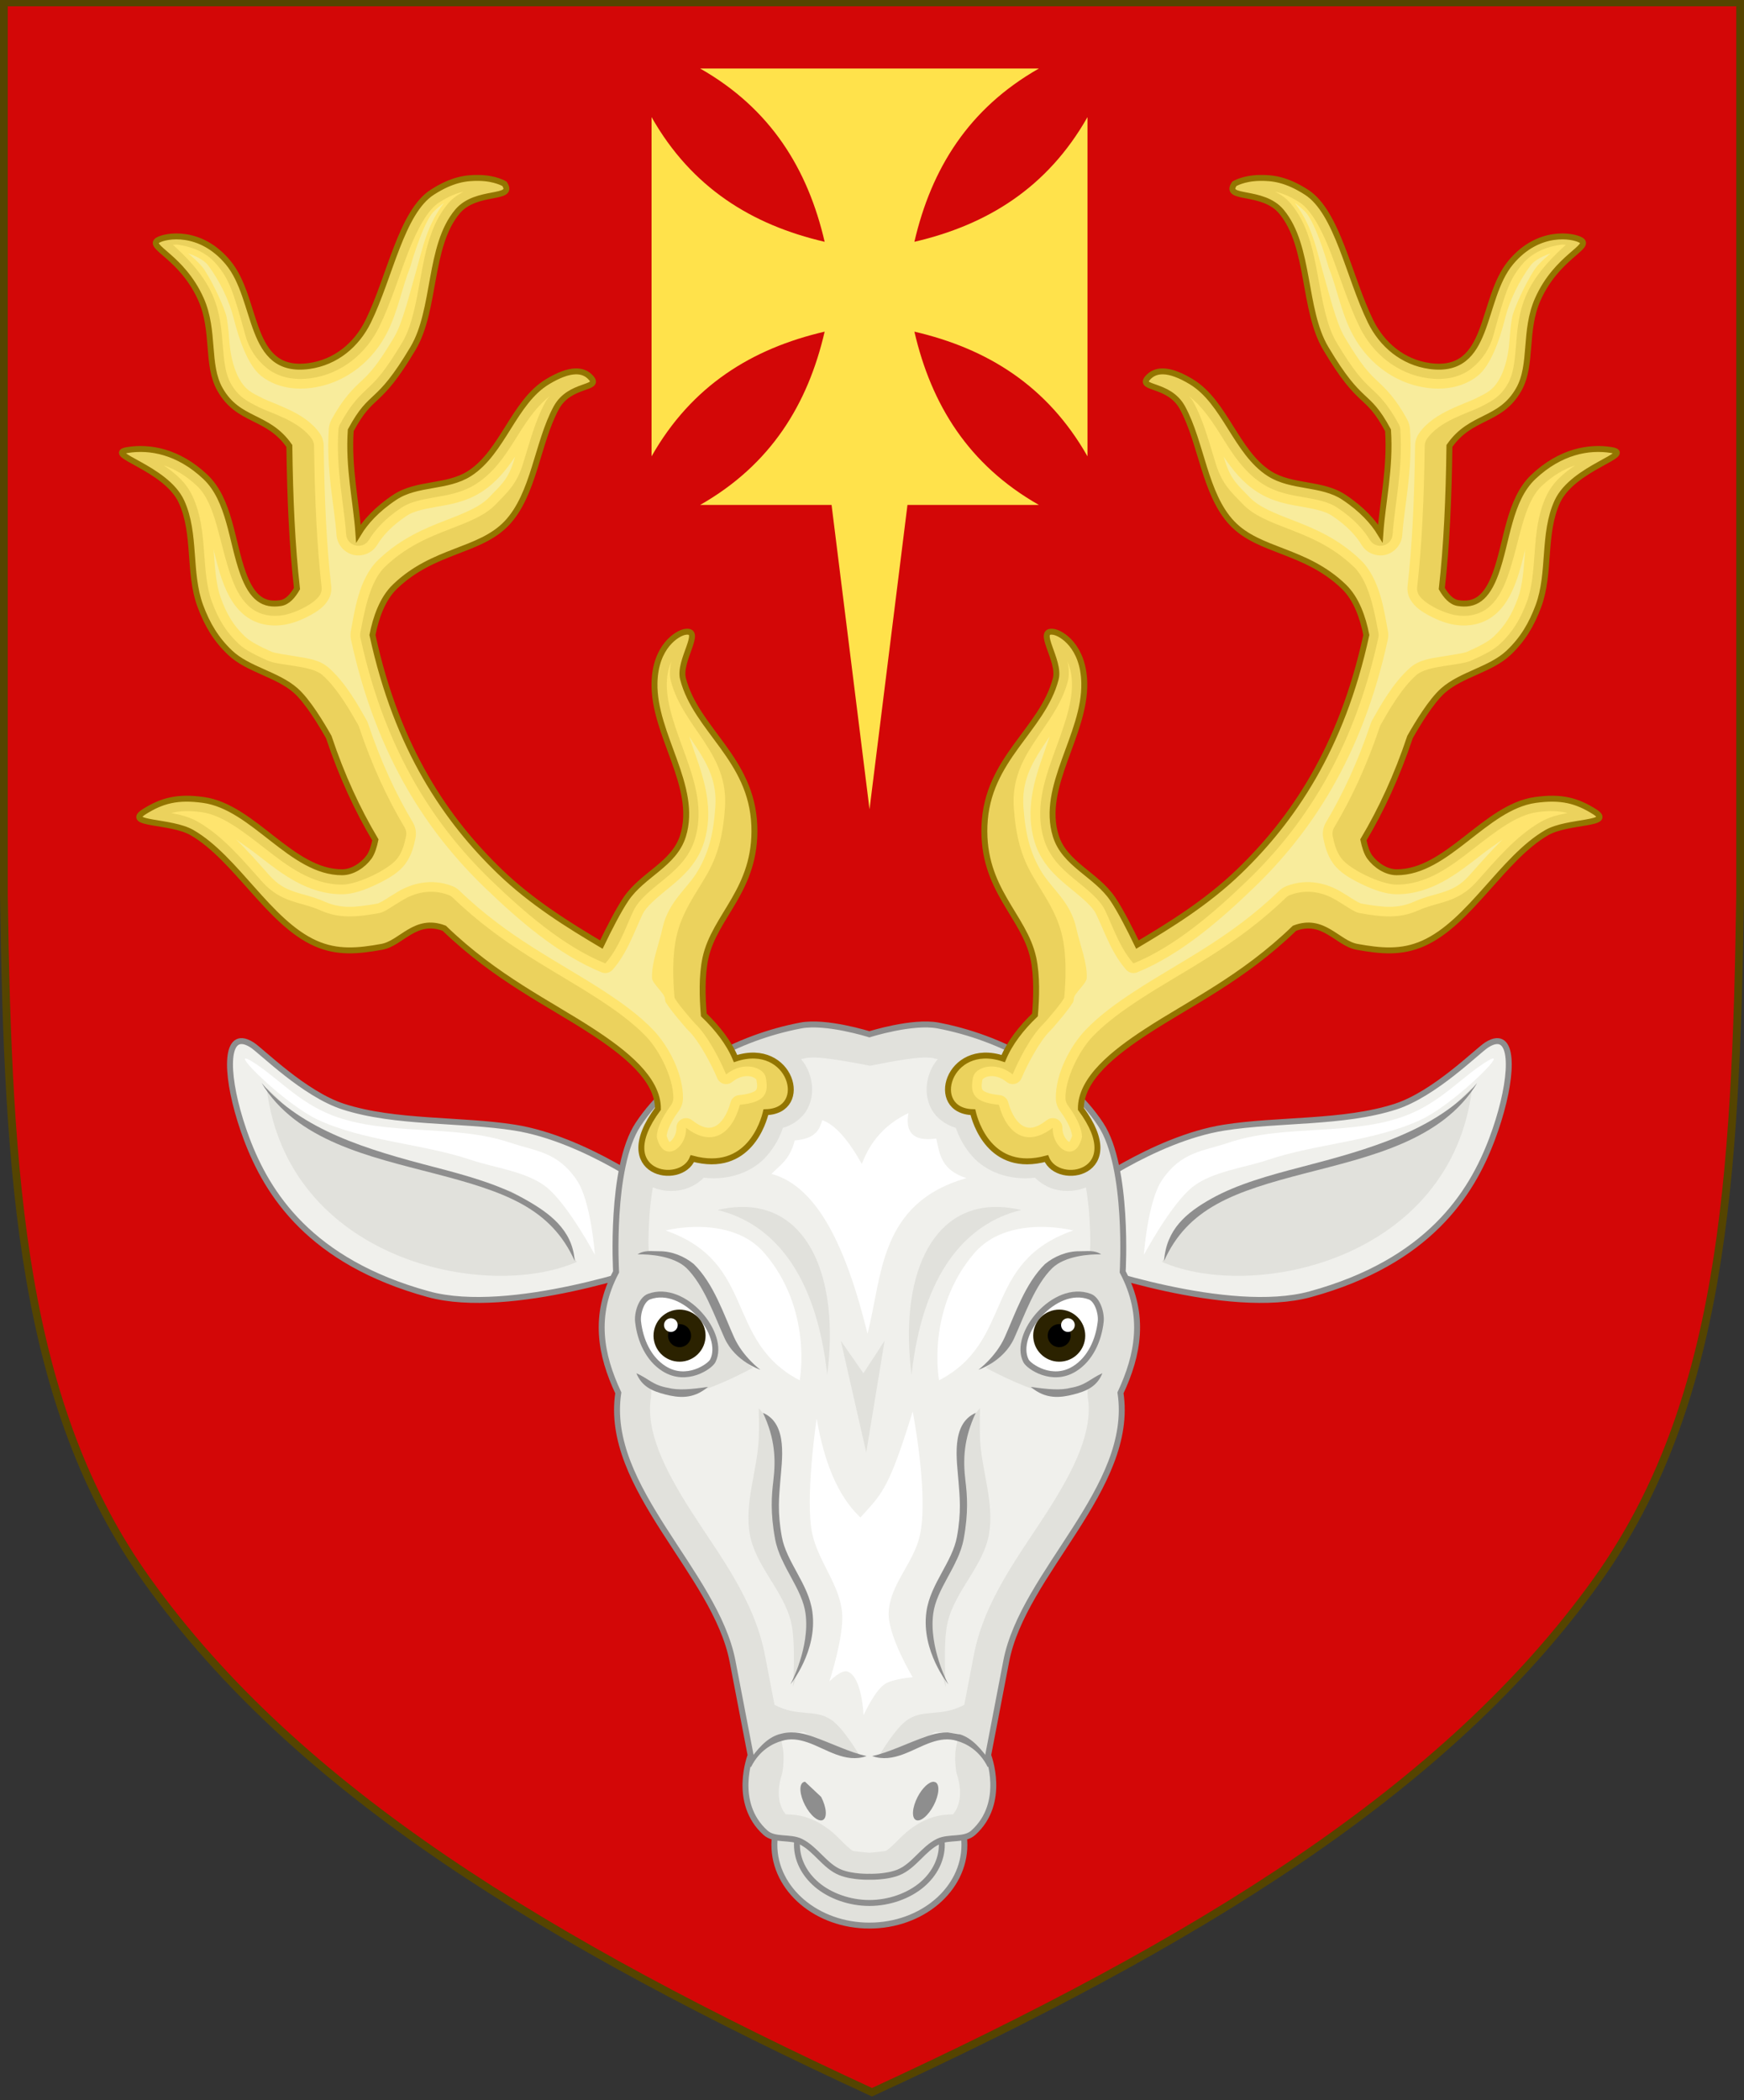
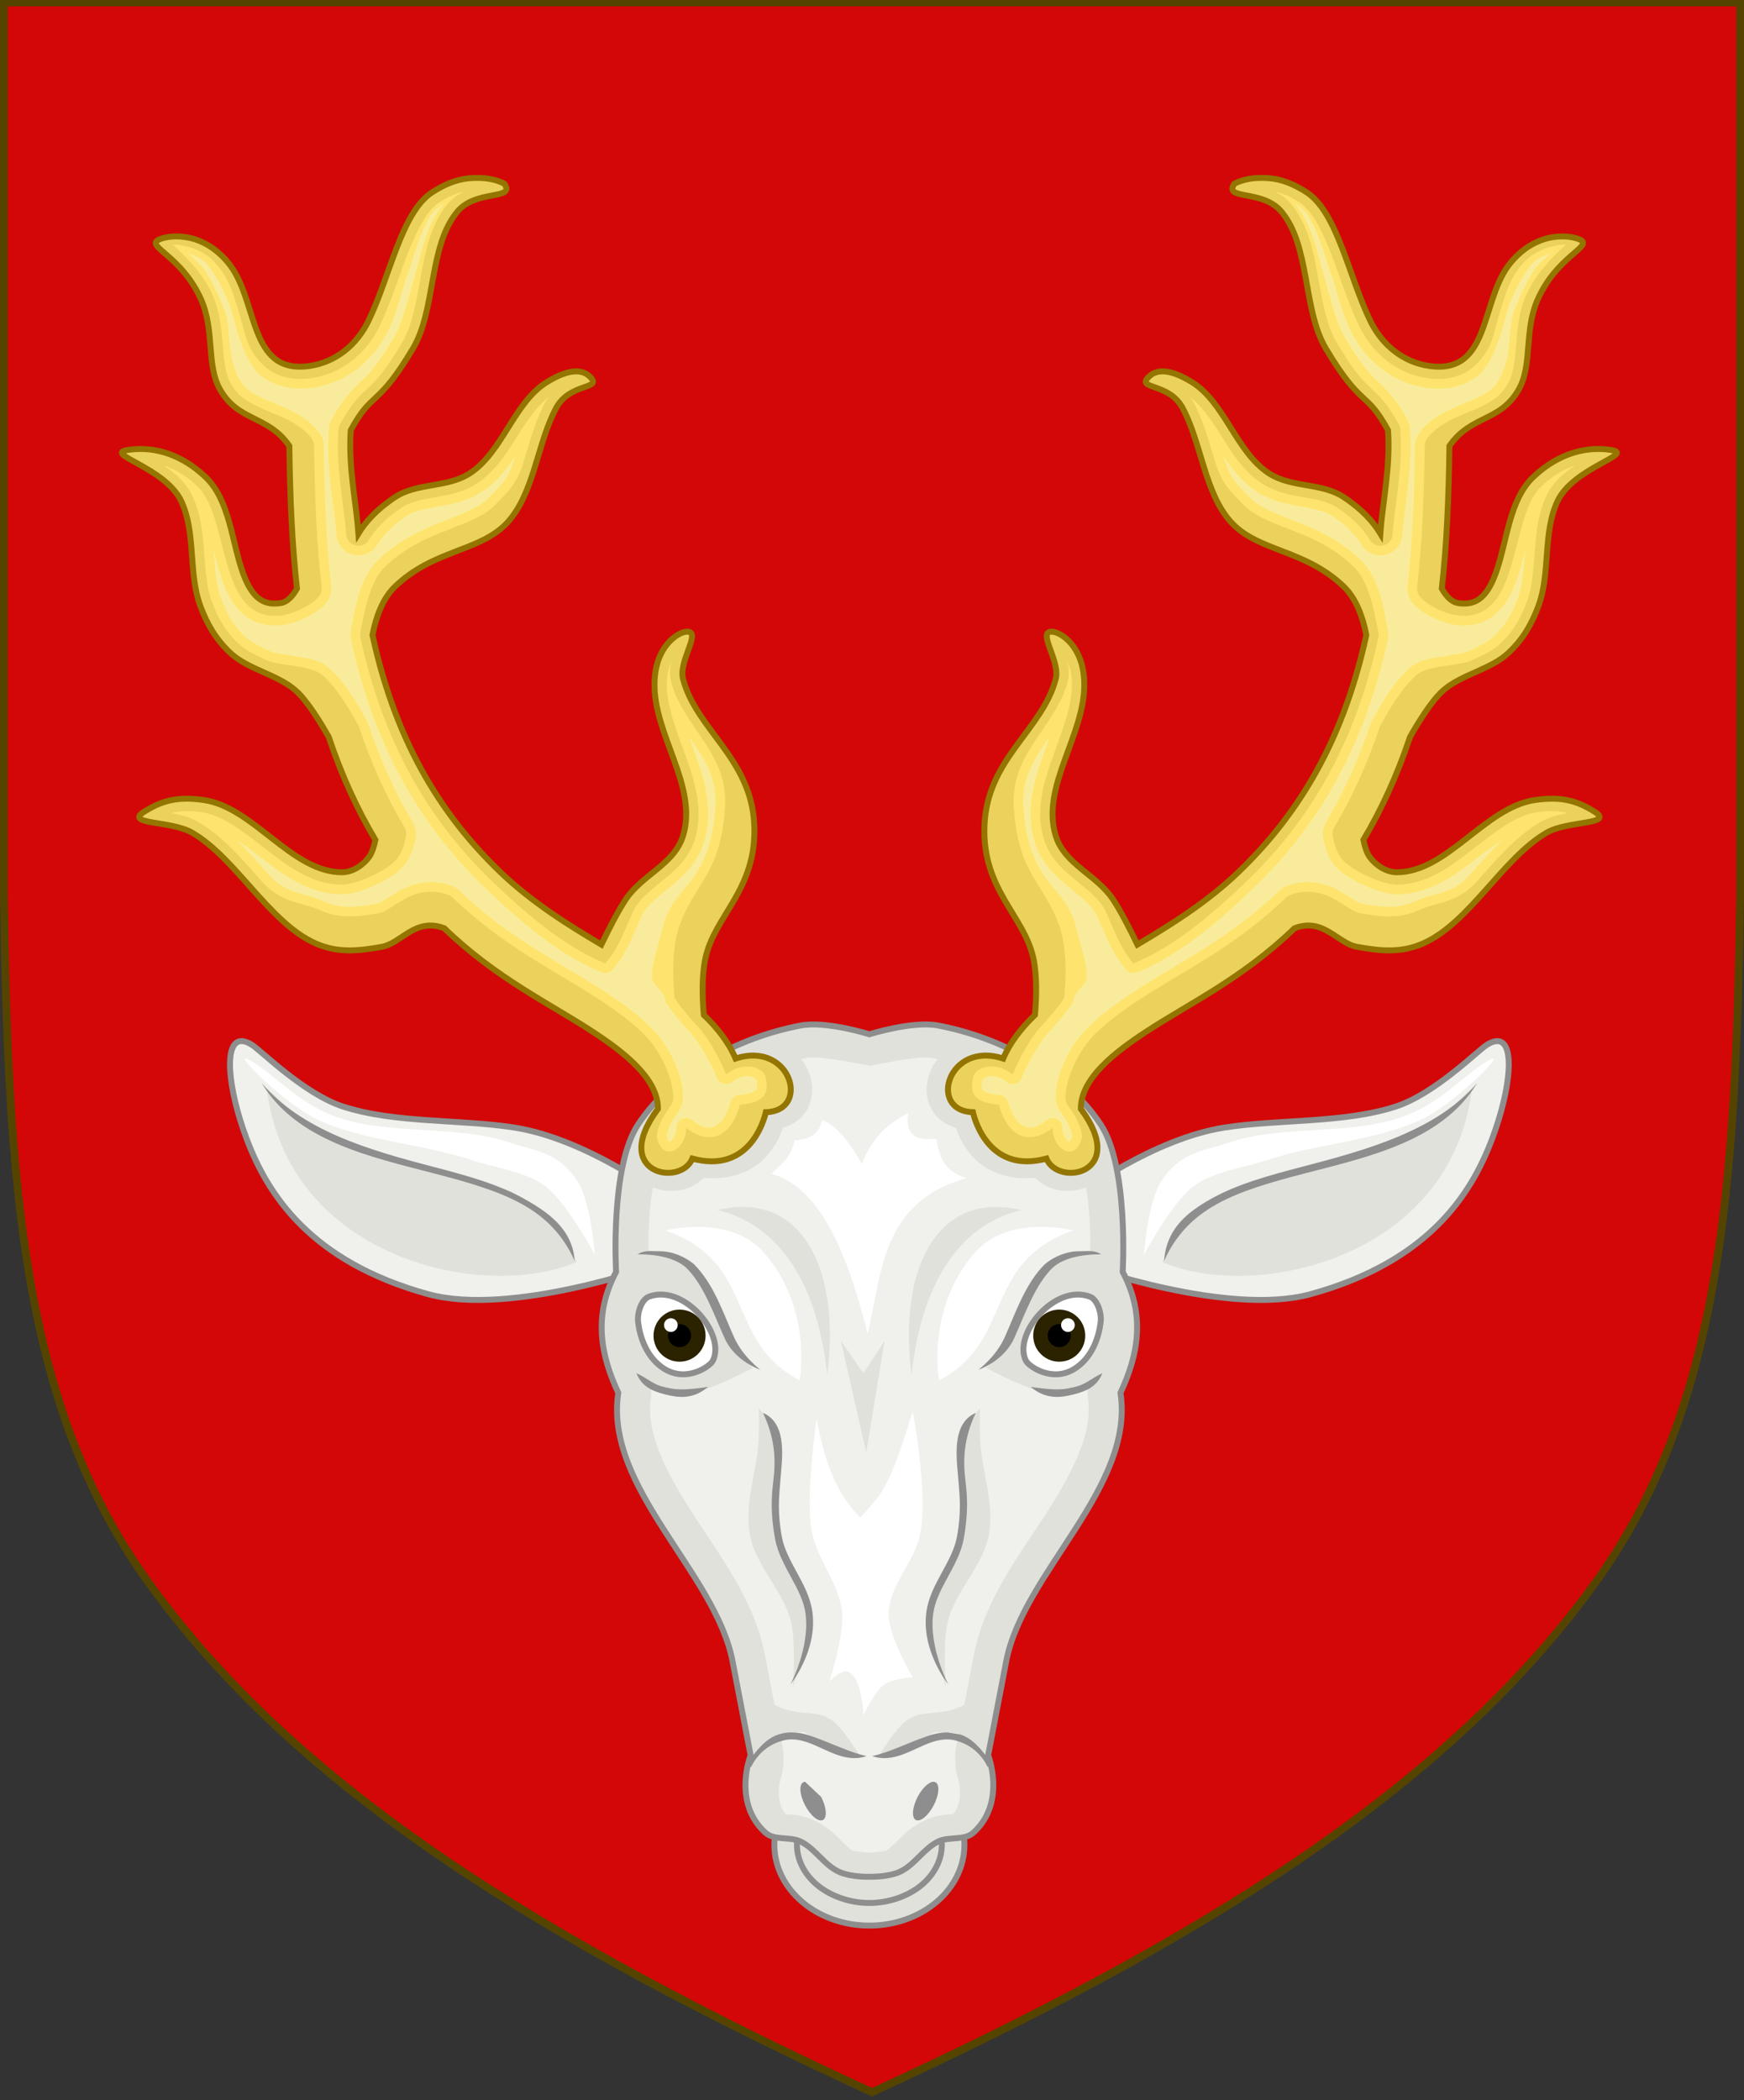
<svg xmlns="http://www.w3.org/2000/svg" width="500" height="602" viewBox="0 0 500 602">
  <rect x="0" y="0" width="500" height="602" fill="#333333" stroke="none" />
  <path id="path970" fill="#d30707" stroke="none" d="M 457.884 453.035 C 493.706 402.898 497.695 338.778 498.889 256.611 L 498.889 0.75 L 250 0.75 L 1.111 0.75 L 1.111 256.611 C 2.305 338.778 6.294 402.898 42.116 453.035 C 85.268 513.429 157.158 557.013 250 599.832 C 342.842 557.013 414.732 513.429 457.884 453.035 Z" />
-   <path id="path5016-copy" fill="#ffe24b" stroke="none" d="M 200.721 19.637 C 220.953 31.153 231.585 48.436 236.426 69.317 C 215.568 64.471 198.304 53.828 186.801 33.572 L 186.801 130.817 C 198.304 110.561 215.568 99.918 236.426 95.072 C 231.585 115.953 220.953 133.236 200.721 144.752 L 238.409 144.752 L 249.289 232 L 260.167 144.752 L 297.855 144.752 C 277.623 133.236 266.994 115.953 262.153 95.072 C 283.011 99.918 300.275 110.561 311.778 130.817 L 311.778 33.572 C 300.275 53.828 283.011 64.471 262.153 69.317 C 266.994 48.436 277.623 31.153 297.855 19.637 Z" />
  <g id="g3777-copy">
    <path id="path3713" fill="#e1e1dc" stroke="#8e8e8e" stroke-width="1.7" stroke-linecap="round" d="M 276.492 528.86 C 276.492 541.64 264.296 552 249.251 552 C 234.206 552 222.01 541.64 222.01 528.86 C 222.01 516.08 234.206 505.72 249.251 505.72 C 264.296 505.72 276.492 516.08 276.492 528.86 Z" />
    <g id="g3702">
      <g id="g3631">
        <path id="path3617" fill="#f0f0ec" stroke="#8e8e8e" stroke-width="1.7" d="M 69.478 298.453 C 63.952 298.05 65.293 312.092 70.745 326.564 C 76.656 342.256 88.926 361.703 122.808 371.005 C 146.353 377.469 187.481 362.868 187.481 362.868 L 189.249 342.352 C 189.249 342.352 167.939 326.473 147.547 323.25 C 132.064 320.803 113.342 322.051 98.423 317.238 C 87.197 313.616 74.976 301.277 72.273 299.551 C 71.196 298.863 70.267 298.51 69.478 298.453 Z M 429.024 298.453 C 428.235 298.51 427.306 298.863 426.229 299.551 C 423.526 301.277 411.305 313.616 400.079 317.238 C 385.16 322.051 366.438 320.803 350.955 323.25 C 330.563 326.473 309.253 342.352 309.253 342.352 L 311.021 362.868 C 311.021 362.868 352.149 377.469 375.694 371.005 C 409.576 361.703 421.846 342.256 427.757 326.564 C 433.209 312.092 434.55 298.05 429.024 298.453 Z" />
        <path id="path3623" fill="#e1e1dc" stroke="none" d="M 76.445 311.908 C 82.377 361.042 138.934 373.182 165.351 361.763 L 157.532 348.429 L 146.525 341.472 L 103.086 329.588 C 87.334 324.84 83.596 318.09 76.445 311.908 Z M 422.057 311.908 C 414.905 318.09 411.168 324.84 395.416 329.588 L 351.977 341.472 L 340.97 348.429 L 333.151 361.763 C 359.568 373.182 416.125 361.042 422.057 311.908 Z" />
        <path id="path3619" fill="#8e8e8e" stroke="none" d="M 74.999 310.457 C 85.026 327.054 105.91 331.568 124.614 336.427 C 133.966 338.856 142.807 341.367 149.678 345.2 C 156.549 349.033 161.422 354.054 164.771 361.473 C 164.12 352.461 157.47 347.669 150.136 343.577 C 142.801 339.486 133.755 336.962 124.366 334.523 C 105.588 329.645 86.588 324.083 74.999 310.457 Z M 423.503 310.457 C 411.914 324.083 391.914 329.645 373.136 334.523 C 363.747 336.962 354.701 339.486 347.366 343.577 C 340.032 347.669 334.382 352.461 333.731 361.473 C 337.08 354.054 341.953 349.033 348.824 345.2 C 355.695 341.367 364.536 338.856 373.888 336.427 C 392.592 331.568 413.476 327.054 423.503 310.457 Z" />
        <path id="path3625" fill="#ffffff" stroke="none" d="M 70.435 303.431 C 68.338 303.343 82.468 316.875 90.923 320.891 C 104.058 327.131 121.167 327.83 134.942 332.486 C 141.703 334.771 151.096 335.842 156.662 340.312 C 162.868 345.296 170.561 359.736 170.561 359.736 C 170.561 359.736 169.479 344.373 165.351 338.285 C 159.797 330.094 153.562 330.042 146.235 327.56 C 130.343 322.177 110.925 325.767 95.267 319.734 C 85.398 315.931 79.361 308.69 72.39 304.368 C 71.364 303.733 70.734 303.443 70.435 303.431 Z M 428.067 303.431 C 427.768 303.443 427.138 303.733 426.112 304.368 C 419.141 308.69 413.104 315.931 403.235 319.734 C 387.577 325.767 368.159 322.177 352.267 327.56 C 344.94 330.042 338.705 330.094 333.151 338.285 C 329.023 344.373 327.941 359.736 327.941 359.736 C 327.941 359.736 335.634 345.296 341.84 340.312 C 347.406 335.842 356.799 334.771 363.56 332.486 C 377.335 327.83 394.444 327.131 407.579 320.891 C 416.034 316.875 430.164 303.343 428.067 303.431 Z" />
      </g>
      <g id="g3652" />
    </g>
    <path id="ellipse3715" fill="#e1e1dc" stroke="#8e8e8e" stroke-width="1.7" stroke-linecap="round" d="M 249.251 512.197 C 243.557 512.197 237.943 514.235 234.175 517.436 C 230.407 520.637 228.481 524.801 228.482 528.861 C 228.482 532.92 230.41 537.082 234.178 540.282 C 237.946 543.483 243.558 545.522 249.251 545.522 C 254.944 545.522 260.556 543.483 264.324 540.282 C 268.092 537.082 270.02 532.92 270.02 528.861 C 270.021 524.801 268.095 520.637 264.327 517.436 C 260.559 514.235 254.945 512.197 249.251 512.197 Z" />
    <path id="path3572" fill="#e1e1dc" stroke="#8e8e8e" stroke-width="1.7" d="M 240.885 536.74 C 236.449 534.937 233.851 530.01 229.546 527.913 C 226.432 526.396 222.042 527.708 219.467 525.391 C 209.878 516.761 215.198 503.173 215.198 503.173 L 210.017 476.208 C 205.145 450.847 173.143 426.448 177.26 399.281 C 172.191 388.415 170.01 377.137 176.63 364.601 C 176.63 364.601 174.855 334.578 182.929 322.354 C 192.959 307.169 211.681 297.387 229.546 293.979 C 236.871 292.582 249.251 296.501 249.251 296.501 C 249.251 296.501 261.631 292.582 268.956 293.979 C 286.821 297.387 305.543 307.169 315.573 322.354 C 323.647 334.578 321.872 364.601 321.872 364.601 C 328.492 377.137 326.311 388.415 321.242 399.281 C 325.359 426.448 293.357 450.847 288.485 476.208 L 283.304 503.173 C 283.304 503.173 288.624 516.761 279.036 525.391 C 276.46 527.708 272.07 526.396 268.956 527.913 C 264.651 530.01 262.054 534.937 257.617 536.74 C 254.094 538.173 249.251 538.002 249.251 538.002 C 249.251 538.002 244.408 538.173 240.885 536.74 Z" />
    <path id="path3574" fill="#f0f0ec" stroke="none" d="M 232.735 303.158 C 232.097 303.175 231.596 303.223 231.318 303.276 C 230.769 303.38 230.218 303.508 229.667 303.627 C 230.551 304.69 231.273 305.856 231.781 307.105 C 233.175 310.533 233.337 314.549 231.383 318.07 C 229.994 320.57 227.45 322.411 224.457 323.335 C 223.622 325.705 222.35 328.55 219.67 331.551 C 216.077 335.575 209.662 338.515 201.773 337.611 C 200.039 339.353 197.874 340.532 195.687 341.039 C 192.876 341.689 189.916 341.523 187.165 340.38 C 186.713 343.102 186.357 345.945 186.188 348.654 C 185.67 356.918 186.049 358.704 186.062 358.924 C 189.041 358.984 194.067 360.667 196.222 362.033 C 203.727 368.087 211.502 390.304 215.903 392.058 C 215.903 392.058 206.08 397.434 199.852 398.941 C 197.55 399.71 194.999 399.833 192.593 399.515 C 190.916 399.294 188.673 398.564 186.583 397.775 C 186.742 398.742 186.75 399.729 186.606 400.699 C 185.155 410.273 190.377 421.035 198.231 433.323 C 206.085 445.611 216.247 458.52 219.301 474.42 L 222.047 488.719 C 228.651 492.246 233.497 489.88 238.151 492.898 C 241.843 495.292 246.397 503.215 246.397 503.215 L 242.272 503.215 L 230.42 496.508 L 223.625 496.932 L 224.48 501.386 C 224.818 503.143 224.651 507.538 224 509.204 C 224 509.204 221.686 515.856 225.279 520.115 C 226.772 520.214 229.706 520.044 233.683 521.982 C 237.783 523.979 240.134 526.628 241.807 528.279 C 243.48 529.93 244.408 530.539 244.441 530.553 C 244.925 530.749 249.251 531.124 249.251 531.124 C 249.251 531.124 253.577 530.749 254.061 530.553 C 254.094 530.539 255.023 529.93 256.695 528.279 C 258.368 526.628 260.719 523.979 264.819 521.982 C 268.796 520.044 271.73 520.214 273.223 520.115 C 276.816 515.856 274.502 509.204 274.502 509.204 C 273.851 507.538 273.684 503.143 274.022 501.386 L 274.877 496.932 L 268.083 496.508 L 256.23 503.215 L 252.105 503.215 C 252.105 503.215 256.659 495.292 260.352 492.898 C 265.005 489.88 269.851 492.246 276.455 488.719 L 279.201 474.42 C 282.256 458.52 292.418 445.611 300.272 433.323 C 308.126 421.035 313.347 410.273 311.896 400.699 C 311.752 399.729 311.76 398.742 311.919 397.775 C 309.829 398.564 307.586 399.294 305.91 399.515 C 303.503 399.833 300.952 399.71 298.65 398.941 C 292.422 397.434 282.599 392.058 282.599 392.058 C 287 390.304 294.776 368.087 302.28 362.033 C 304.436 360.667 309.461 358.984 312.44 358.924 C 312.452 358.704 312.832 356.918 312.315 348.654 C 312.145 345.945 311.789 343.102 311.337 340.38 C 308.586 341.523 305.626 341.689 302.815 341.039 C 300.628 340.532 298.463 339.353 296.729 337.611 C 288.841 338.515 282.425 335.575 278.832 331.551 C 276.152 328.55 274.88 325.705 274.046 323.335 C 271.053 322.411 268.508 320.57 267.12 318.07 C 265.165 314.549 265.328 310.533 266.721 307.105 C 267.229 305.856 267.952 304.69 268.835 303.627 C 268.284 303.508 267.733 303.38 267.184 303.276 C 266.906 303.223 266.405 303.175 265.767 303.158 C 265.129 303.141 264.353 303.155 263.522 303.22 C 258.525 303.61 249.462 305.523 249.462 305.523 C 249.462 305.523 239.977 303.61 234.98 303.22 C 234.149 303.155 233.373 303.141 232.735 303.158 Z M 212.135 345.994 C 231.745 345.451 240.702 366.385 237.164 394.091 C 233.962 364.99 221.549 350.687 205.71 346.867 C 207.965 346.335 210.107 346.05 212.135 345.994 Z M 286.367 345.994 C 288.395 346.05 290.538 346.335 292.792 346.867 C 276.954 350.687 264.541 364.99 261.338 394.091 C 257.8 366.385 266.757 345.451 286.367 345.994 Z M 241.058 384.343 L 247.536 393.667 L 253.61 384.343 L 248.347 416.363 Z M 217.533 403.652 L 223.204 410.359 L 221.658 437.182 L 224.234 447.501 L 230.935 458.85 L 231.45 470.198 L 227.325 483.612 C 227.325 483.612 228.241 471.066 226.81 465.041 C 224.66 455.986 216.553 448.933 214.957 439.763 C 213.389 430.745 217.104 421.566 217.533 412.422 C 217.671 409.502 217.533 403.652 217.533 403.652 Z M 280.969 403.652 C 280.969 403.652 280.831 409.502 280.969 412.422 C 281.399 421.566 285.114 430.745 283.545 439.763 C 281.95 448.933 273.842 455.986 271.692 465.041 C 270.262 471.066 271.177 483.612 271.177 483.612 L 267.052 470.198 L 267.567 458.85 L 274.268 447.501 L 276.844 437.182 L 275.299 410.359 Z" />
    <g id="g3734">
      <g id="g3467">
        <path id="path3439" fill="#ffffff" stroke="#8e8e8e" stroke-width="1.7" d="M 186.078 371.698 C 183.821 372.539 182.663 376.495 182.934 378.89 C 183.534 384.195 185.897 389.546 190.419 392.377 C 196.884 396.422 203.547 391.673 204.342 390.129 C 208.236 382.564 196.116 367.956 186.078 371.698 Z" />
        <g id="g3437">
          <path id="circle3407-2" fill="#2b2200" stroke="none" d="M 187.508 381.43 C 186.706 385.476 189.331 389.406 193.373 390.209 C 197.414 391.012 201.341 388.384 202.143 384.339 C 202.946 380.293 200.32 376.363 196.279 375.56 C 192.237 374.757 188.31 377.385 187.508 381.43 Z" />
          <path id="ellipse3409-3" fill="#000000" stroke="none" d="M 191.592 382.242 C 191.237 384.03 192.397 385.767 194.184 386.122 C 195.97 386.477 197.705 385.315 198.06 383.527 C 198.414 381.739 197.254 380.002 195.468 379.647 C 193.682 379.292 191.946 380.454 191.592 382.242 Z" />
          <path id="ellipse3411-2" fill="#ffffff" stroke="none" d="M 190.407 379.474 C 190.196 380.538 190.887 381.573 191.951 381.784 C 193.014 381.996 194.048 381.304 194.259 380.239 C 194.47 379.175 193.779 378.14 192.715 377.929 C 191.652 377.717 190.618 378.409 190.407 379.474 Z" />
        </g>
        <path id="path3441" fill="#8e8e8e" stroke="none" d="M 188.989 358.688 C 186.833 358.712 184.695 358.288 182.795 359.586 C 186.045 359.501 193.105 359.982 196.811 363.507 C 201.769 368.408 204.6 376.632 207.724 383.587 C 210.749 390.324 217.993 392.659 217.993 392.659 C 217.993 392.659 212.981 388.973 210.458 383.356 C 207.431 376.615 204.635 368.022 198.918 362.371 C 196.229 360.141 192.583 358.648 188.989 358.688 Z M 309.513 358.688 C 305.919 358.648 302.273 360.141 299.584 362.371 C 293.867 368.022 291.071 376.615 288.044 383.356 C 285.521 388.973 280.509 392.659 280.509 392.659 C 280.509 392.659 287.753 390.324 290.778 383.587 C 293.902 376.632 296.733 368.408 301.691 363.507 C 305.397 359.982 312.457 359.501 315.707 359.586 C 313.807 358.288 311.669 358.712 309.513 358.688 Z M 182.449 393.655 C 183.996 397.506 187.032 398.796 190.737 399.746 C 194.441 400.695 198.718 401.24 202.979 397.578 C 197.904 398.307 194.444 398.599 191.48 397.839 C 187.132 397.079 185.955 395.209 182.449 393.655 Z M 316.053 393.655 C 312.547 395.209 311.37 397.079 307.022 397.839 C 304.058 398.599 300.598 398.307 295.523 397.578 C 299.784 401.24 304.06 400.695 307.765 399.746 C 311.47 398.796 314.506 397.506 316.053 393.655 Z M 218.754 405.024 C 222.228 412.444 222.455 418.403 221.707 424.565 C 221.215 428.612 220.813 433.577 222.213 441.152 C 222.974 445.268 225.002 448.843 226.876 452.286 C 228.75 455.729 230.468 459.032 230.939 462.507 C 232.271 472.315 226.62 482.853 226.62 482.853 C 226.62 482.853 234.433 473.318 232.911 462.102 C 232.345 457.933 230.393 454.313 228.508 450.851 C 226.623 447.388 224.802 444.076 224.161 440.607 C 222.821 433.357 223.385 428.904 223.681 424.925 C 224.143 418.695 226.029 408.182 218.754 405.024 Z M 279.748 405.024 C 272.473 408.182 274.359 418.695 274.821 424.925 C 275.117 428.904 275.681 433.357 274.341 440.607 C 273.7 444.076 271.879 447.388 269.994 450.851 C 268.109 454.313 266.157 457.933 265.591 462.102 C 264.069 473.318 271.882 482.853 271.882 482.853 C 271.882 482.853 266.231 472.315 267.563 462.507 C 268.034 459.032 269.752 455.729 271.626 452.286 C 273.5 448.843 275.528 445.268 276.289 441.152 C 277.689 433.577 277.287 428.612 276.795 424.565 C 276.047 418.403 276.274 412.444 279.748 405.024 Z M 226.816 496.626 C 225.623 496.638 224.408 496.816 223.183 497.215 C 219.917 498.277 217.232 501.089 214.094 505.751 L 215.317 506.567 C 217.698 501.737 221.558 499.781 224.111 499.069 C 226.575 498.267 228.992 498.613 231.593 499.508 C 236.797 501.299 242.334 505.571 248.461 503.405 C 243.659 502.409 238.424 499.685 232.565 497.669 C 231.101 497.165 229.573 496.787 228.001 496.667 Z M 271.686 496.626 C 271.288 496.621 270.893 496.636 270.501 496.667 C 268.929 496.787 267.401 497.165 265.937 497.669 C 260.078 499.685 254.843 502.409 250.041 503.405 C 256.168 505.571 261.705 501.299 266.909 499.508 C 269.51 498.613 271.927 498.267 274.391 499.068 C 276.944 499.781 280.804 501.737 283.185 506.567 L 284.408 505.751 C 281.27 501.089 278.585 498.277 275.319 497.215 Z M 230.815 510.78 C 230.626 510.786 230.454 510.829 230.299 510.909 C 229.688 511.228 229.398 512.103 229.495 513.343 C 229.591 514.583 230.064 516.085 230.812 517.519 C 231.559 518.953 232.518 520.202 233.478 520.991 C 234.438 521.779 235.321 522.043 235.932 521.724 C 236.543 521.406 236.833 520.53 236.737 519.29 C 236.64 518.051 236.167 516.548 235.419 515.114 Z M 267.687 510.78 C 266.348 510.731 264.422 512.543 263.083 515.114 C 262.335 516.548 261.862 518.051 261.766 519.29 C 261.669 520.53 261.959 521.406 262.57 521.724 C 263.181 522.043 264.064 521.779 265.024 520.991 C 265.984 520.202 266.943 518.954 267.69 517.519 C 268.438 516.085 268.911 514.583 269.007 513.343 C 269.104 512.103 268.814 511.228 268.203 510.909 Z" />
      </g>
      <g id="g3483">
        <path id="path3471" fill="#ffffff" stroke="#8e8e8e" stroke-width="1.7" d="M 312.424 371.698 C 314.681 372.539 315.839 376.495 315.568 378.89 C 314.968 384.195 312.605 389.546 308.083 392.377 C 301.618 396.422 294.955 391.673 294.16 390.129 C 290.266 382.564 302.386 367.956 312.424 371.698 Z" />
        <g id="g3479">
          <path id="circle3473" fill="#2b2200" stroke="none" d="M 310.994 381.43 C 311.796 385.476 309.171 389.406 305.129 390.209 C 301.088 391.012 297.161 388.384 296.359 384.339 C 295.556 380.293 298.182 376.363 302.223 375.56 C 306.265 374.757 310.192 377.385 310.994 381.43 Z" />
          <path id="ellipse3475" fill="#000000" stroke="none" d="M 306.91 382.242 C 307.265 384.03 306.105 385.767 304.318 386.122 C 302.532 386.477 300.797 385.315 300.442 383.527 C 300.088 381.739 301.248 380.002 303.034 379.647 C 304.82 379.292 306.556 380.454 306.91 382.242 Z" />
          <path id="ellipse3477" fill="#ffffff" stroke="none" d="M 308.095 379.474 C 308.306 380.538 307.615 381.573 306.552 381.784 C 305.488 381.996 304.454 381.304 304.243 380.239 C 304.032 379.175 304.723 378.14 305.787 377.929 C 306.85 377.717 307.884 378.409 308.095 379.474 Z" />
        </g>
      </g>
    </g>
    <path id="path3606" fill="#ffffff" stroke="none" d="M 260.454 319.086 C 253.757 322.267 249.47 327.257 247.091 333.678 C 243.311 326.952 239.53 322.44 235.75 321.114 C 234.912 323.773 233.973 326.391 227.855 326.936 C 226.413 332.484 223.63 334.008 221.175 336.515 C 234.599 340.123 242.813 358.273 248.709 382.318 C 253.004 365.827 251.965 344.915 277.055 337.731 C 269.829 335.398 269.383 330.804 268.428 326.379 C 261.879 327.287 259.446 324.663 260.454 319.086 Z M 199.199 351.722 C 194.373 351.81 190.804 352.73 190.804 352.73 C 217.04 361.902 207.632 384.406 229.272 395.694 C 229.272 395.694 233.13 375.472 219.149 359.214 C 213.691 352.867 205.405 351.608 199.199 351.722 Z M 299.303 351.722 C 293.097 351.608 284.811 352.867 279.353 359.214 C 265.372 375.472 269.227 395.694 269.227 395.694 C 290.867 384.406 281.462 361.902 307.698 352.73 C 307.698 352.73 304.13 351.81 299.303 351.722 Z M 261.669 404.611 C 254.667 427.443 252.678 428.31 246.684 435.01 C 240.225 428.968 236.274 419.159 234.131 406.635 C 234.131 406.635 230.667 429.972 232.917 439.874 C 234.689 447.679 240.627 454.203 241.42 462.167 C 242.088 468.865 237.776 482.027 237.776 482.027 C 237.776 482.027 241.177 478.48 243.039 479.191 C 247.18 480.772 247.577 491.699 247.577 491.699 C 247.577 491.699 250.648 484.881 253.569 482.836 C 255.849 481.239 261.669 480.811 261.669 480.811 C 261.669 480.811 254.421 468.783 254.784 462.167 C 255.23 454.022 261.864 448.228 263.692 440.279 C 266.355 428.691 261.669 404.611 261.669 404.611 Z" />
    <g id="g3570">
      <path id="path3509" fill="#ebd25d" stroke="#937500" stroke-width="1.7" d="M 137.342 51.005 C 133.685 50.946 129.703 51.398 123.944 55.098 C 115.05 60.812 111.806 79.388 105.56 92.126 C 102.309 98.756 96.344 103.87 88.587 104.93 C 70.94 107.344 74.221 85.865 65.362 75.234 C 57.39 65.667 47.492 67.547 45.295 68.82 C 41.989 70.735 52.124 73.509 57.596 85.741 C 61.686 94.885 59.04 104.553 63.093 111.673 C 68.392 120.981 76.787 118.941 82.955 127.844 C 83.154 143.078 83.756 156.473 85.142 168.728 C 83.949 170.816 82.406 172.572 80.499 172.874 C 75.657 173.641 72.316 171.595 69.68 164.324 C 66.382 155.232 65.901 143.312 58.863 136.684 C 51.066 129.341 42.888 128.007 36.656 128.99 C 29.346 130.142 47.509 133.954 52.031 143.807 C 56.257 153.017 53.914 164.227 57.437 173.729 C 59.391 178.998 61.899 183.259 65.979 187.12 C 71.099 191.965 79.485 193.283 84.767 197.95 C 88.187 200.972 92.113 207.495 94.252 211.279 C 97.97 222.398 102.498 232.174 107.621 240.77 C 107.224 242.678 106.65 244.529 105.785 245.705 C 104.043 248.074 101.049 250.033 98.11 250.047 C 83.619 250.117 72.74 231.368 58.392 229.334 C 50.936 228.277 46.442 229.481 41.369 232.674 C 35.453 236.399 49.001 235.187 55.052 238.687 C 67.724 246.017 77.065 264.458 90.431 270.426 C 96.734 273.24 102.664 272.655 109.456 271.428 C 115.098 270.409 119.054 262.915 127.374 266.104 C 142.244 280.472 157.412 287.575 169.876 295.736 C 179.013 301.718 188.691 309.239 188.62 317.876 C 174.837 336.439 195.122 340.364 198.494 332.128 C 214.688 336.518 218.971 321.423 219.571 318.826 C 232.565 318.499 226.762 298.231 210.885 303.457 C 208.969 298.867 205.687 294.7 201.781 290.94 C 201.351 285.961 201.17 279.669 202.244 274.686 C 204.881 262.445 216.97 255.032 216.263 236.683 C 215.521 217.432 199.641 209.28 195.818 194.589 C 194.444 189.308 201.786 180.272 196.404 181.143 C 194.2 181.499 187.869 185.265 187.642 195.758 C 187.322 210.623 200.214 225.404 195.818 239.607 C 193.292 247.768 184.252 250.655 179.466 257.73 C 177.293 260.943 174.559 266.313 172.406 270.781 C 163.081 265.24 152.466 258.69 143.305 249.857 C 128.243 235.333 113.895 214.889 106.784 182.03 C 107.749 177.11 109.611 171.658 113.235 168.171 C 124.336 157.49 137.412 158.236 145.263 150.004 C 153.143 141.742 154.023 126.901 159.499 116.879 C 163.358 109.816 172.32 111.601 169.461 108.332 C 168.311 107.018 166.827 106.428 165.064 106.457 C 162.797 106.495 160.072 107.553 157.008 109.399 C 147.271 115.263 144.164 129.634 134.587 135.758 C 128.157 139.87 119.603 138.318 113.235 142.527 C 107.936 146.03 104.722 149.711 102.761 152.929 C 102.126 143.777 99.828 134.221 100.557 123.352 C 106.808 111.768 108.09 117.236 118.411 99.876 C 125.037 88.73 122.813 70.559 131.156 60.636 C 136.546 54.226 147.815 57.445 144.625 52.692 C 144.625 52.692 142.044 51.08 137.342 51.005 Z M 361.16 51.005 C 356.458 51.08 353.877 52.692 353.877 52.692 C 350.687 57.445 361.956 54.226 367.346 60.636 C 375.689 70.559 373.465 88.73 380.091 99.876 C 390.412 117.236 391.694 111.768 397.945 123.352 C 398.674 134.221 396.377 143.777 395.741 152.929 C 393.78 149.711 390.566 146.03 385.267 142.527 C 378.899 138.318 370.345 139.87 363.915 135.758 C 354.338 129.634 351.231 115.263 341.494 109.399 C 338.43 107.553 335.705 106.495 333.438 106.457 C 331.675 106.428 330.191 107.018 329.041 108.332 C 326.182 111.601 335.144 109.816 339.003 116.879 C 344.479 126.901 345.359 141.742 353.239 150.004 C 361.09 158.236 374.166 157.49 385.267 168.171 C 388.891 171.658 390.753 177.11 391.719 182.03 C 384.607 214.889 370.259 235.333 355.197 249.857 C 346.036 258.69 335.421 265.24 326.096 270.781 C 323.943 266.313 321.209 260.943 319.036 257.73 C 314.25 250.655 305.21 247.768 302.684 239.607 C 298.288 225.404 311.18 210.623 310.86 195.758 C 310.633 185.265 304.302 181.499 302.098 181.143 C 296.716 180.272 304.058 189.308 302.684 194.589 C 298.861 209.28 282.981 217.432 282.239 236.683 C 281.532 255.032 293.621 262.445 296.258 274.686 C 297.332 279.669 297.151 285.961 296.721 290.94 C 292.815 294.7 289.533 298.867 287.617 303.457 C 271.74 298.231 265.937 318.499 278.931 318.826 C 279.531 321.423 283.814 336.518 300.008 332.128 C 303.38 340.364 323.665 336.439 309.882 317.876 C 309.811 309.239 319.489 301.718 328.626 295.736 C 341.09 287.575 356.258 280.472 371.128 266.104 C 379.448 262.915 383.404 270.409 389.046 271.428 C 395.838 272.655 401.768 273.24 408.071 270.426 C 421.437 264.458 430.778 246.017 443.45 238.687 C 449.501 235.187 463.049 236.399 457.133 232.674 C 452.06 229.481 447.566 228.277 440.11 229.334 C 425.762 231.368 414.883 250.117 400.392 250.047 C 397.453 250.034 394.459 248.074 392.717 245.705 C 391.852 244.529 391.278 242.678 390.881 240.77 C 396.004 232.174 400.532 222.398 404.25 211.279 C 406.389 207.495 410.315 200.972 413.735 197.95 C 419.017 193.283 427.403 191.965 432.523 187.12 C 436.603 183.259 439.111 178.998 441.065 173.729 C 444.588 164.227 442.245 153.017 446.471 143.807 C 450.993 133.954 469.156 130.142 461.846 128.99 C 455.614 128.007 447.436 129.341 439.639 136.684 C 432.601 143.312 432.12 155.232 428.822 164.324 C 426.186 171.595 422.845 173.641 418.003 172.874 C 416.096 172.572 414.553 170.816 413.36 168.728 C 414.746 156.473 415.348 143.078 415.547 127.844 C 421.715 118.941 430.11 120.981 435.409 111.673 C 439.462 104.553 436.816 94.885 440.906 85.741 C 446.378 73.509 456.513 70.735 453.207 68.82 C 451.01 67.547 441.112 65.667 433.14 75.234 C 424.281 85.865 427.562 107.344 409.915 104.93 C 402.158 103.87 396.193 98.756 392.942 92.126 C 386.696 79.388 383.452 60.812 374.558 55.098 C 368.799 51.398 364.817 50.946 361.16 51.005 Z" />
      <path id="path3548" fill="#fee46e" stroke="none" d="M 132.875 54.966 C 130.936 55.383 128.782 56.189 125.852 58.072 C 122.705 60.094 119.681 65.494 117.05 72.26 C 114.418 79.025 112.046 86.923 108.73 93.685 C 105.042 101.205 98.089 107.198 89.064 108.432 C 83.971 109.129 79.645 108.026 76.562 105.572 C 73.478 103.118 71.368 99.836 70.388 96.257 C 66.871 83.418 65.699 80.103 62.156 75.852 C 58.704 71.709 53.981 70.594 50.991 70.141 C 50.458 70.06 50.072 70.176 49.566 70.173 C 52.46 72.777 58.005 78.007 60.819 84.297 C 63.17 89.552 63.525 94.743 63.881 99.184 C 64.236 103.626 64.639 107.249 66.161 109.923 C 68.358 113.783 70.793 115.006 74.275 116.748 C 77.758 118.489 85.829 120.655 89.413 125.828 C 89.813 126.407 90.031 127.093 90.039 127.797 C 90.237 142.966 90.839 156.247 92.205 168.329 C 92.291 169.076 92.136 169.83 91.763 170.483 C 90.342 172.971 84.755 175.78 81.052 176.367 C 78.028 176.846 74.744 176.388 72.147 174.444 C 69.55 172.501 67.805 169.517 66.36 165.531 C 62.763 155.611 62 144.493 56.442 139.26 C 53.18 136.188 49.969 134.43 46.917 133.402 C 50.161 135.589 53.364 138.245 55.239 142.33 C 57.682 147.655 58.135 153.213 58.521 158.396 C 58.907 163.579 59.233 168.413 60.748 172.499 C 62.575 177.425 64.744 181.084 68.406 184.55 C 70.382 186.421 73.372 187.862 76.752 189.373 C 80.132 190.884 89.224 190.681 92.437 193.519 C 96.742 197.323 100.462 203.877 102.656 207.76 C 102.767 207.957 102.859 208.164 102.931 208.378 C 106.573 219.27 110.996 228.81 115.984 237.181 C 116.437 237.942 116.589 238.845 116.409 239.713 C 115.966 241.84 115.433 244.021 113.961 246.021 C 111.625 249.198 102.623 253.562 98.127 253.584 C 89.356 253.626 82.401 248.239 76.026 243.267 C 69.651 238.295 63.702 233.659 57.897 232.836 C 54.114 232.299 51.472 232.459 49.086 233.076 C 51.637 233.535 54.335 234.188 56.82 235.625 C 63.941 239.745 69.559 246.478 75.116 252.714 C 80.673 258.949 86.145 258.417 91.872 260.974 C 97.255 263.377 102.199 262.925 108.83 261.727 C 110.303 261.46 112.493 259.751 115.627 257.915 C 118.761 256.078 123.438 254.586 128.636 256.578 C 129.08 256.748 129.485 257.007 129.827 257.337 C 144.252 271.275 159.031 278.187 171.808 286.553 C 176.466 289.603 181.361 293.081 185.251 297.14 C 189.14 301.199 193.09 309.145 193.043 314.794 C 193.036 315.544 192.791 316.273 192.344 316.874 C 189.181 321.134 188.285 324.218 188.295 325.96 C 190.158 333.817 196.906 329.224 196.685 323.297 C 204.376 329.222 209.961 324.722 212.132 316.695 C 219.247 316.027 220.509 313.586 219.524 308.808 C 218.939 305.972 213.178 303.949 208.178 308.005 C 206.522 304.038 203.012 297.031 199.334 293.489 C 198.717 292.895 193.451 286.762 193.377 285.909 C 192.932 280.76 192.687 274.269 193.907 268.606 C 195.429 261.542 199.43 256.322 202.56 250.876 C 205.69 245.431 207.274 239.849 207.847 231.482 C 208.918 215.843 196.104 208.859 192.399 195.48 C 191.846 193.354 192.045 191.411 192.47 189.652 C 191.781 191.227 191.231 193.133 191.173 195.834 C 191.035 202.219 193.903 209.277 196.582 216.735 C 199.262 224.192 201.783 232.287 199.194 240.653 C 197.613 245.76 194.039 249.072 190.74 251.802 C 187.44 254.532 184.329 256.844 182.391 259.711 C 180.471 262.55 178.16 271.017 173.541 276.181 C 161.685 271.37 150.369 261.577 140.855 252.403 C 125.407 237.507 110.588 216.301 103.332 182.778 C 103.23 182.307 103.225 181.82 103.317 181.348 C 104.353 176.069 105.828 166.854 110.343 162.51 C 116.422 156.661 123.061 153.957 128.75 151.759 C 134.439 149.562 139.05 147.82 142.262 144.452 C 145.519 141.038 148.065 138.908 149.915 133.039 C 151.764 127.17 153.347 120.768 156.399 115.183 C 156.733 114.571 157.163 114.132 157.552 113.615 C 154.284 116.123 151.531 119.889 148.729 124.36 C 145.545 129.44 142.188 135.094 136.49 138.738 C 132.506 141.286 128.224 141.938 124.494 142.588 C 120.763 143.239 117.592 143.884 115.182 145.477 C 110.284 148.715 107.467 151.994 105.776 154.769 C 103.984 157.71 99.477 156.611 99.237 153.175 C 98.63 144.442 96.26 134.617 97.032 123.115 C 97.066 122.61 97.208 122.118 97.448 121.673 C 100.732 115.587 103.24 113.368 105.539 111.204 C 107.839 109.04 110.331 106.553 115.375 98.068 C 118.168 93.37 119.335 86.412 120.665 79.16 C 121.994 71.908 123.499 64.253 128.454 58.359 C 129.778 56.785 131.316 55.777 132.875 54.966 Z M 365.627 54.966 C 367.186 55.777 368.724 56.785 370.047 58.359 C 375.002 64.253 376.508 71.908 377.837 79.16 C 379.166 86.412 380.334 93.37 383.127 98.068 C 388.171 106.553 390.663 109.04 392.963 111.204 C 395.262 113.368 397.77 115.587 401.054 121.673 C 401.294 122.118 401.436 122.61 401.469 123.115 C 402.241 134.617 399.872 144.442 399.265 153.175 C 399.025 156.611 394.517 157.71 392.725 154.769 C 391.034 151.994 388.218 148.715 383.32 145.477 C 380.91 143.884 377.738 143.239 374.008 142.588 C 370.278 141.938 365.996 141.286 362.012 138.738 C 356.314 135.094 352.957 129.44 349.773 124.36 C 346.971 119.889 344.218 116.123 340.95 113.615 C 341.338 114.132 341.769 114.571 342.103 115.183 C 345.155 120.768 346.737 127.169 348.587 133.039 C 350.437 138.908 352.983 141.038 356.239 144.452 C 359.452 147.82 364.063 149.562 369.752 151.759 C 375.44 153.957 382.08 156.66 388.159 162.51 C 392.673 166.854 394.148 176.069 395.184 181.348 C 395.277 181.82 395.272 182.307 395.169 182.778 C 387.914 216.301 373.095 237.507 357.647 252.403 C 348.133 261.577 336.816 271.37 324.96 276.181 C 320.341 271.017 318.031 262.55 316.111 259.711 C 314.172 256.844 311.062 254.532 307.762 251.802 C 304.463 249.072 300.889 245.76 299.308 240.653 C 296.719 232.287 299.239 224.192 301.919 216.735 C 304.599 209.277 307.467 202.219 307.329 195.834 C 307.271 193.133 306.721 191.227 306.032 189.652 C 306.457 191.411 306.656 193.354 306.102 195.48 C 302.398 208.859 289.584 215.843 290.655 231.482 C 291.228 239.849 292.812 245.431 295.942 250.876 C 299.072 256.322 303.073 261.542 304.595 268.606 C 305.815 274.269 305.57 280.76 305.125 285.909 C 305.051 286.762 299.785 292.895 299.168 293.489 C 295.489 297.031 291.98 304.038 290.324 308.005 C 285.324 303.949 279.563 305.972 278.978 308.808 C 277.992 313.586 279.255 316.027 286.369 316.695 C 288.541 324.722 294.126 329.222 301.817 323.297 C 301.596 329.224 308.344 333.817 310.207 325.96 C 310.217 324.218 309.321 321.134 306.158 316.874 C 305.71 316.273 305.466 315.544 305.458 314.794 C 305.412 309.145 309.362 301.199 313.251 297.14 C 317.14 293.081 322.036 289.603 326.693 286.553 C 339.471 278.187 354.249 271.275 368.674 257.337 C 369.016 257.007 369.422 256.748 369.866 256.578 C 375.063 254.586 379.741 256.078 382.875 257.914 C 386.008 259.751 388.198 261.46 389.672 261.727 C 396.303 262.925 401.246 263.377 406.63 260.974 C 412.357 258.417 417.829 258.949 423.386 252.714 C 428.943 246.478 434.56 239.745 441.682 235.625 C 444.167 234.188 446.865 233.535 449.416 233.076 C 447.03 232.459 444.388 232.299 440.605 232.836 C 434.8 233.659 428.851 238.295 422.476 243.267 C 416.1 248.239 409.146 253.626 400.374 253.584 C 395.879 253.562 386.877 249.198 384.54 246.021 C 383.069 244.021 382.535 241.84 382.093 239.713 C 381.913 238.845 382.064 237.942 382.518 237.181 C 387.506 228.81 391.929 219.27 395.571 208.378 C 395.642 208.164 395.735 207.957 395.846 207.76 C 398.04 203.877 401.76 197.323 406.065 193.519 C 409.278 190.681 418.369 190.884 421.75 189.373 C 425.13 187.862 428.119 186.421 430.096 184.55 C 433.758 181.084 435.927 177.425 437.753 172.499 C 439.268 168.413 439.595 163.579 439.981 158.396 C 440.367 153.213 440.819 147.655 443.263 142.33 C 445.137 138.245 448.341 135.589 451.585 133.402 C 448.533 134.43 445.322 136.188 442.06 139.26 C 436.502 144.493 435.739 155.611 432.142 165.531 C 430.696 169.517 428.951 172.501 426.354 174.444 C 423.757 176.388 420.473 176.846 417.449 176.367 C 413.747 175.78 408.159 172.971 406.738 170.483 C 406.366 169.83 406.211 169.076 406.296 168.329 C 407.663 156.247 408.264 142.966 408.463 127.797 C 408.472 127.093 408.689 126.407 409.089 125.828 C 412.672 120.655 420.744 118.489 424.226 116.748 C 427.708 115.006 430.144 113.783 432.341 109.923 C 433.863 107.249 434.265 103.626 434.621 99.184 C 434.977 94.743 435.332 89.552 437.683 84.297 C 440.496 78.007 446.042 72.777 448.936 70.173 C 448.43 70.176 448.044 70.06 447.51 70.141 C 444.521 70.594 439.798 71.709 436.345 75.852 C 432.803 80.103 431.63 83.418 428.114 96.257 C 427.134 99.836 425.023 103.118 421.94 105.572 C 418.857 108.026 414.531 109.128 409.437 108.432 C 400.413 107.198 393.459 101.205 389.771 93.685 C 386.456 86.923 384.084 79.025 381.452 72.26 C 378.82 65.494 375.796 60.094 372.65 58.072 C 369.719 56.189 367.566 55.383 365.627 54.966 Z" />
      <path id="path3553" fill="#f8ec9c" stroke="none" d="M 127.281 58.172 C 127.281 58.172 124.593 60.123 123.663 61.462 C 120.575 65.909 117.618 76.541 117.618 76.541 C 115.279 82.372 114.142 88.931 111.213 94.904 C 107.175 103.137 99.465 109.803 89.439 111.174 C 83.749 111.953 78.594 110.728 74.84 107.74 C 71.179 104.827 68.573 97.606 66.963 91.13 C 65.745 86.228 62.987 80.519 59.7 76.113 C 58.027 73.869 53.945 72.655 53.945 72.655 C 53.945 72.655 57.165 75.203 58.55 77.264 C 61.045 80.98 64.598 88.684 65.01 91.115 C 65.462 93.775 65.642 96.269 65.818 98.467 C 66.171 102.862 67.47 106.63 68.564 108.552 C 70.45 111.866 72.031 112.531 75.511 114.272 C 76.898 114.965 79.914 116.009 83.011 117.509 C 86.108 119.01 89.444 121.014 91.687 124.252 L 91.687 124.255 C 92.4 125.287 92.791 126.509 92.806 127.765 C 93.003 142.88 93.603 156.072 94.954 168.019 C 95.105 169.349 94.83 170.695 94.167 171.857 L 94.164 171.857 C 92.9 174.069 90.843 175.365 88.564 176.581 C 86.284 177.796 83.798 178.734 81.485 179.1 C 77.887 179.671 73.816 179.151 70.49 176.663 C 67.282 174.261 65.298 170.716 63.76 166.475 C 62.631 163.359 61.974 160.469 61.199 157.464 C 61.216 157.696 61.261 157.962 61.278 158.191 C 61.665 163.386 62.029 167.995 63.342 171.535 C 65.075 176.21 66.953 179.365 70.306 182.537 C 71.786 183.938 74.542 185.353 77.879 186.845 C 78.684 187.204 81.898 187.705 85.092 188.213 C 88.286 188.721 91.665 189.146 94.266 191.445 C 99.16 195.77 102.868 202.51 105.065 206.397 C 105.263 206.748 105.426 207.116 105.554 207.499 C 109.136 218.212 113.478 227.568 118.361 235.763 C 119.169 237.119 119.438 238.732 119.116 240.278 C 118.66 242.471 118.04 245.145 116.189 247.662 C 114.374 250.13 111.383 251.881 108.051 253.481 C 104.719 255.082 101.275 256.338 98.142 256.353 C 88.232 256.4 80.706 250.426 74.325 245.45 C 71.981 243.622 69.823 242.119 67.663 240.63 C 71.078 243.934 74.181 247.506 77.179 250.871 C 79.631 253.622 81.819 254.733 84.337 255.609 C 86.854 256.484 89.771 257.004 92.999 258.445 C 97.689 260.539 101.823 260.179 108.338 259.002 C 108.292 259.011 109.105 258.697 110.159 258.049 C 111.212 257.402 112.583 256.489 114.231 255.524 C 117.836 253.411 123.479 251.636 129.625 253.991 C 130.417 254.294 131.138 254.755 131.748 255.345 C 145.822 268.944 160.311 275.717 173.322 284.236 C 178.042 287.327 183.101 290.897 187.247 295.224 C 191.738 299.91 195.864 307.856 195.807 314.817 L 195.807 314.82 C 195.793 316.154 195.359 317.456 194.56 318.53 C 191.803 322.244 191.2 324.711 191.135 325.65 C 191.47 326.67 191.879 327.339 191.931 327.373 C 191.992 327.413 191.788 327.437 192.074 327.3 C 192.647 327.025 193.992 325.287 193.921 323.4 C 193.836 321.058 196.514 319.676 198.371 321.103 C 201.692 323.661 203.58 323.626 205.186 322.779 C 206.792 321.931 208.496 319.533 209.46 315.972 C 209.761 314.857 210.723 314.046 211.872 313.938 C 215.132 313.632 216.439 312.877 216.743 312.514 C 217.046 312.152 217.24 311.436 216.813 309.367 C 216.858 309.585 216.404 308.776 215.054 308.553 C 213.704 308.33 211.838 308.597 209.916 310.156 C 208.482 311.319 206.334 310.776 205.622 309.071 C 204.055 305.318 200.414 298.371 197.417 295.485 C 196.964 295.049 196.663 294.679 196.064 293.987 C 195.466 293.296 194.733 292.433 194.012 291.552 C 193.291 290.672 192.586 289.781 192.019 289.003 C 191.735 288.614 191.487 288.259 191.266 287.896 C 191.045 287.532 190.741 287.521 190.622 286.146 C 190.507 284.815 187.005 281.904 186.934 280.421 C 186.725 276.042 188.937 270.714 189.929 266.11 C 191.602 258.343 197.159 254.721 200.163 249.496 C 203.086 244.41 204.531 239.396 205.086 231.292 C 205.568 224.252 203.033 219.373 199.603 214.156 C 198.967 213.188 198.26 212.116 197.578 211.127 C 198.135 212.698 198.595 214.156 199.185 215.797 C 201.893 223.335 204.726 232.141 201.837 241.474 C 200.008 247.384 195.892 251.13 192.502 253.936 C 189.135 256.721 186.239 258.964 184.683 261.264 C 184.149 262.052 182.938 264.995 181.501 268.205 C 180.063 271.416 178.257 275.056 175.599 278.027 C 174.821 278.898 173.581 279.186 172.499 278.748 C 160 273.676 148.529 263.65 138.934 254.399 C 123.178 239.206 107.997 217.413 100.627 183.364 L 100.63 183.367 C 100.448 182.526 100.44 181.659 100.604 180.818 L 100.604 180.815 C 101.618 175.646 102.719 166.006 108.426 160.515 C 114.923 154.263 122.03 151.387 127.755 149.175 C 133.454 146.974 137.632 145.295 140.26 142.539 C 143.617 139.019 145.589 137.564 147.277 132.207 C 147.407 131.796 147.55 131.328 147.678 130.909 C 145.184 134.6 142.329 138.29 137.98 141.071 C 133.419 143.988 128.653 144.674 124.968 145.316 C 121.281 145.959 118.473 146.622 116.707 147.789 C 112.119 150.823 109.623 153.775 108.139 156.21 C 106.626 158.693 103.686 159.641 101.271 159.053 C 98.857 158.464 96.679 156.269 96.476 153.368 C 95.894 144.99 93.468 134.916 94.272 122.93 C 94.333 122.03 94.585 121.151 95.013 120.358 L 95.016 120.358 C 98.446 114.001 101.389 111.308 103.645 109.185 C 105.901 107.063 108.037 104.998 112.998 96.653 C 115.351 92.696 117.239 84.953 119.263 77.836 C 121.192 71.053 122.325 64.727 127.281 58.172 Z M 371.221 58.172 C 376.177 64.726 377.31 71.053 379.239 77.836 C 381.263 84.953 383.151 92.696 385.504 96.653 C 390.465 104.997 392.601 107.062 394.857 109.185 C 397.113 111.308 400.056 114.001 403.486 120.357 L 403.489 120.357 C 403.917 121.151 404.17 122.03 404.23 122.93 C 405.034 134.916 402.608 144.989 402.026 153.368 C 401.823 156.269 399.645 158.464 397.231 159.052 C 394.816 159.641 391.876 158.693 390.363 156.21 C 388.879 153.774 386.383 150.822 381.795 147.789 C 380.03 146.622 377.221 145.959 373.534 145.316 C 369.849 144.673 365.083 143.987 360.522 141.07 C 356.173 138.289 353.318 134.599 350.824 130.909 C 350.952 131.328 351.095 131.796 351.225 132.207 C 352.913 137.564 354.885 139.019 358.242 142.538 C 360.87 145.294 365.048 146.974 370.747 149.175 C 376.473 151.386 383.579 154.262 390.076 160.515 C 395.783 166.006 396.884 175.646 397.898 180.814 L 397.898 180.817 C 398.062 181.659 398.054 182.526 397.872 183.367 L 397.875 183.364 C 390.505 217.413 375.324 239.205 359.568 254.398 C 349.973 263.65 338.503 273.676 326.003 278.748 C 324.921 279.186 323.681 278.897 322.903 278.027 C 320.245 275.055 318.439 271.415 317.001 268.205 C 315.564 264.995 314.353 262.052 313.819 261.264 C 312.263 258.963 309.367 256.721 306 253.935 C 302.61 251.13 298.495 247.384 296.665 241.474 C 293.776 232.14 296.609 223.335 299.317 215.797 C 299.907 214.155 300.367 212.698 300.924 211.126 C 300.242 212.116 299.535 213.188 298.899 214.156 C 295.469 219.373 292.934 224.252 293.416 231.291 C 293.971 239.395 295.416 244.41 298.34 249.496 C 301.343 254.72 306.9 258.342 308.574 266.11 C 309.565 270.714 311.777 276.042 311.568 280.421 C 311.497 281.904 307.995 284.815 307.88 286.146 C 307.761 287.52 307.457 287.532 307.236 287.895 C 307.015 288.259 306.767 288.614 306.483 289.003 C 305.916 289.781 305.211 290.671 304.49 291.552 C 303.769 292.433 303.037 293.296 302.438 293.987 C 301.839 294.679 301.538 295.049 301.085 295.484 C 298.088 298.37 294.447 305.317 292.88 309.071 C 292.168 310.776 290.02 311.319 288.586 310.155 C 286.664 308.597 284.798 308.33 283.448 308.553 C 282.098 308.776 281.644 309.585 281.689 309.367 C 281.262 311.436 281.456 312.152 281.759 312.514 C 282.063 312.876 283.37 313.632 286.63 313.938 C 287.779 314.046 288.741 314.857 289.042 315.972 C 290.006 319.533 291.711 321.931 293.316 322.778 C 294.922 323.626 296.81 323.661 300.131 321.102 C 301.988 319.675 304.666 321.058 304.581 323.4 C 304.51 325.287 305.855 327.025 306.428 327.3 C 306.714 327.437 306.51 327.413 306.571 327.373 C 306.623 327.339 307.032 326.669 307.367 325.65 C 307.302 324.711 306.699 322.243 303.943 318.53 C 303.143 317.456 302.709 316.154 302.695 314.82 L 302.695 314.817 C 302.638 307.856 306.764 299.91 311.255 295.223 C 315.401 290.897 320.46 287.326 325.18 284.236 C 338.191 275.717 352.68 268.944 366.754 255.345 C 367.364 254.755 368.085 254.294 368.877 253.991 C 375.023 251.635 380.666 253.411 384.271 255.523 C 385.919 256.489 387.29 257.402 388.343 258.049 C 389.397 258.696 390.21 259.01 390.164 259.001 C 396.679 260.178 400.813 260.539 405.503 258.445 C 408.731 257.003 411.648 256.484 414.165 255.608 C 416.683 254.733 418.871 253.622 421.323 250.87 C 424.321 247.506 427.424 243.934 430.84 240.63 C 428.679 242.119 426.521 243.622 424.177 245.45 C 417.796 250.426 410.27 256.4 400.36 256.353 C 397.227 256.338 393.784 255.081 390.451 253.481 C 387.119 251.881 384.128 250.13 382.313 247.662 C 380.462 245.145 379.842 242.471 379.386 240.278 C 379.064 238.732 379.333 237.119 380.141 235.763 C 385.024 227.568 389.366 218.212 392.948 207.499 C 393.076 207.116 393.239 206.748 393.437 206.397 C 395.634 202.51 399.342 195.769 404.236 191.445 C 406.837 189.146 410.216 188.721 413.41 188.213 C 416.604 187.705 419.818 187.204 420.623 186.845 C 423.96 185.353 426.716 183.938 428.196 182.537 C 431.549 179.364 433.427 176.21 435.16 171.535 C 436.473 167.995 436.837 163.386 437.224 158.191 C 437.241 157.962 437.286 157.696 437.303 157.464 C 436.528 160.469 435.871 163.359 434.742 166.474 C 433.204 170.715 431.22 174.261 428.012 176.662 C 424.686 179.151 420.615 179.671 417.017 179.1 C 414.704 178.734 412.218 177.796 409.938 176.58 C 407.659 175.365 405.602 174.069 404.338 171.857 L 404.335 171.857 C 403.672 170.694 403.397 169.349 403.548 168.018 C 404.899 156.072 405.499 142.88 405.697 127.765 C 405.712 126.509 406.102 125.287 406.815 124.254 L 406.815 124.251 C 409.058 121.014 412.395 119.01 415.491 117.509 C 418.588 116.008 421.604 114.965 422.991 114.271 C 426.471 112.531 428.052 111.865 429.938 108.552 C 431.032 106.63 432.332 102.862 432.684 98.466 C 432.86 96.268 433.04 93.775 433.492 91.115 C 433.904 88.684 437.457 80.979 439.952 77.264 C 441.337 75.203 444.557 72.655 444.557 72.655 C 444.557 72.655 440.475 73.869 438.802 76.113 C 435.515 80.518 432.757 86.228 431.539 91.129 C 429.929 97.606 427.323 104.826 423.662 107.74 C 419.908 110.728 414.753 111.952 409.063 111.174 C 399.037 109.803 391.327 103.137 387.289 94.903 C 384.361 88.93 383.223 82.372 380.884 76.54 C 380.884 76.54 377.927 65.909 374.84 61.462 C 373.909 60.122 371.221 58.171 371.221 58.171 Z" />
    </g>
  </g>
  <path id="path968" fill="none" stroke="#554400" stroke-width="2.222" d="M 457.884 452.978 C 493.706 402.841 497.695 338.721 498.889 256.555 L 498.889 0.693 L 250 0.693 L 1.111 0.693 L 1.111 256.555 C 2.305 338.721 6.294 402.841 42.116 452.978 C 85.268 513.372 157.158 556.956 250 599.776 C 342.842 556.956 414.732 513.372 457.884 452.978 Z" />
</svg>